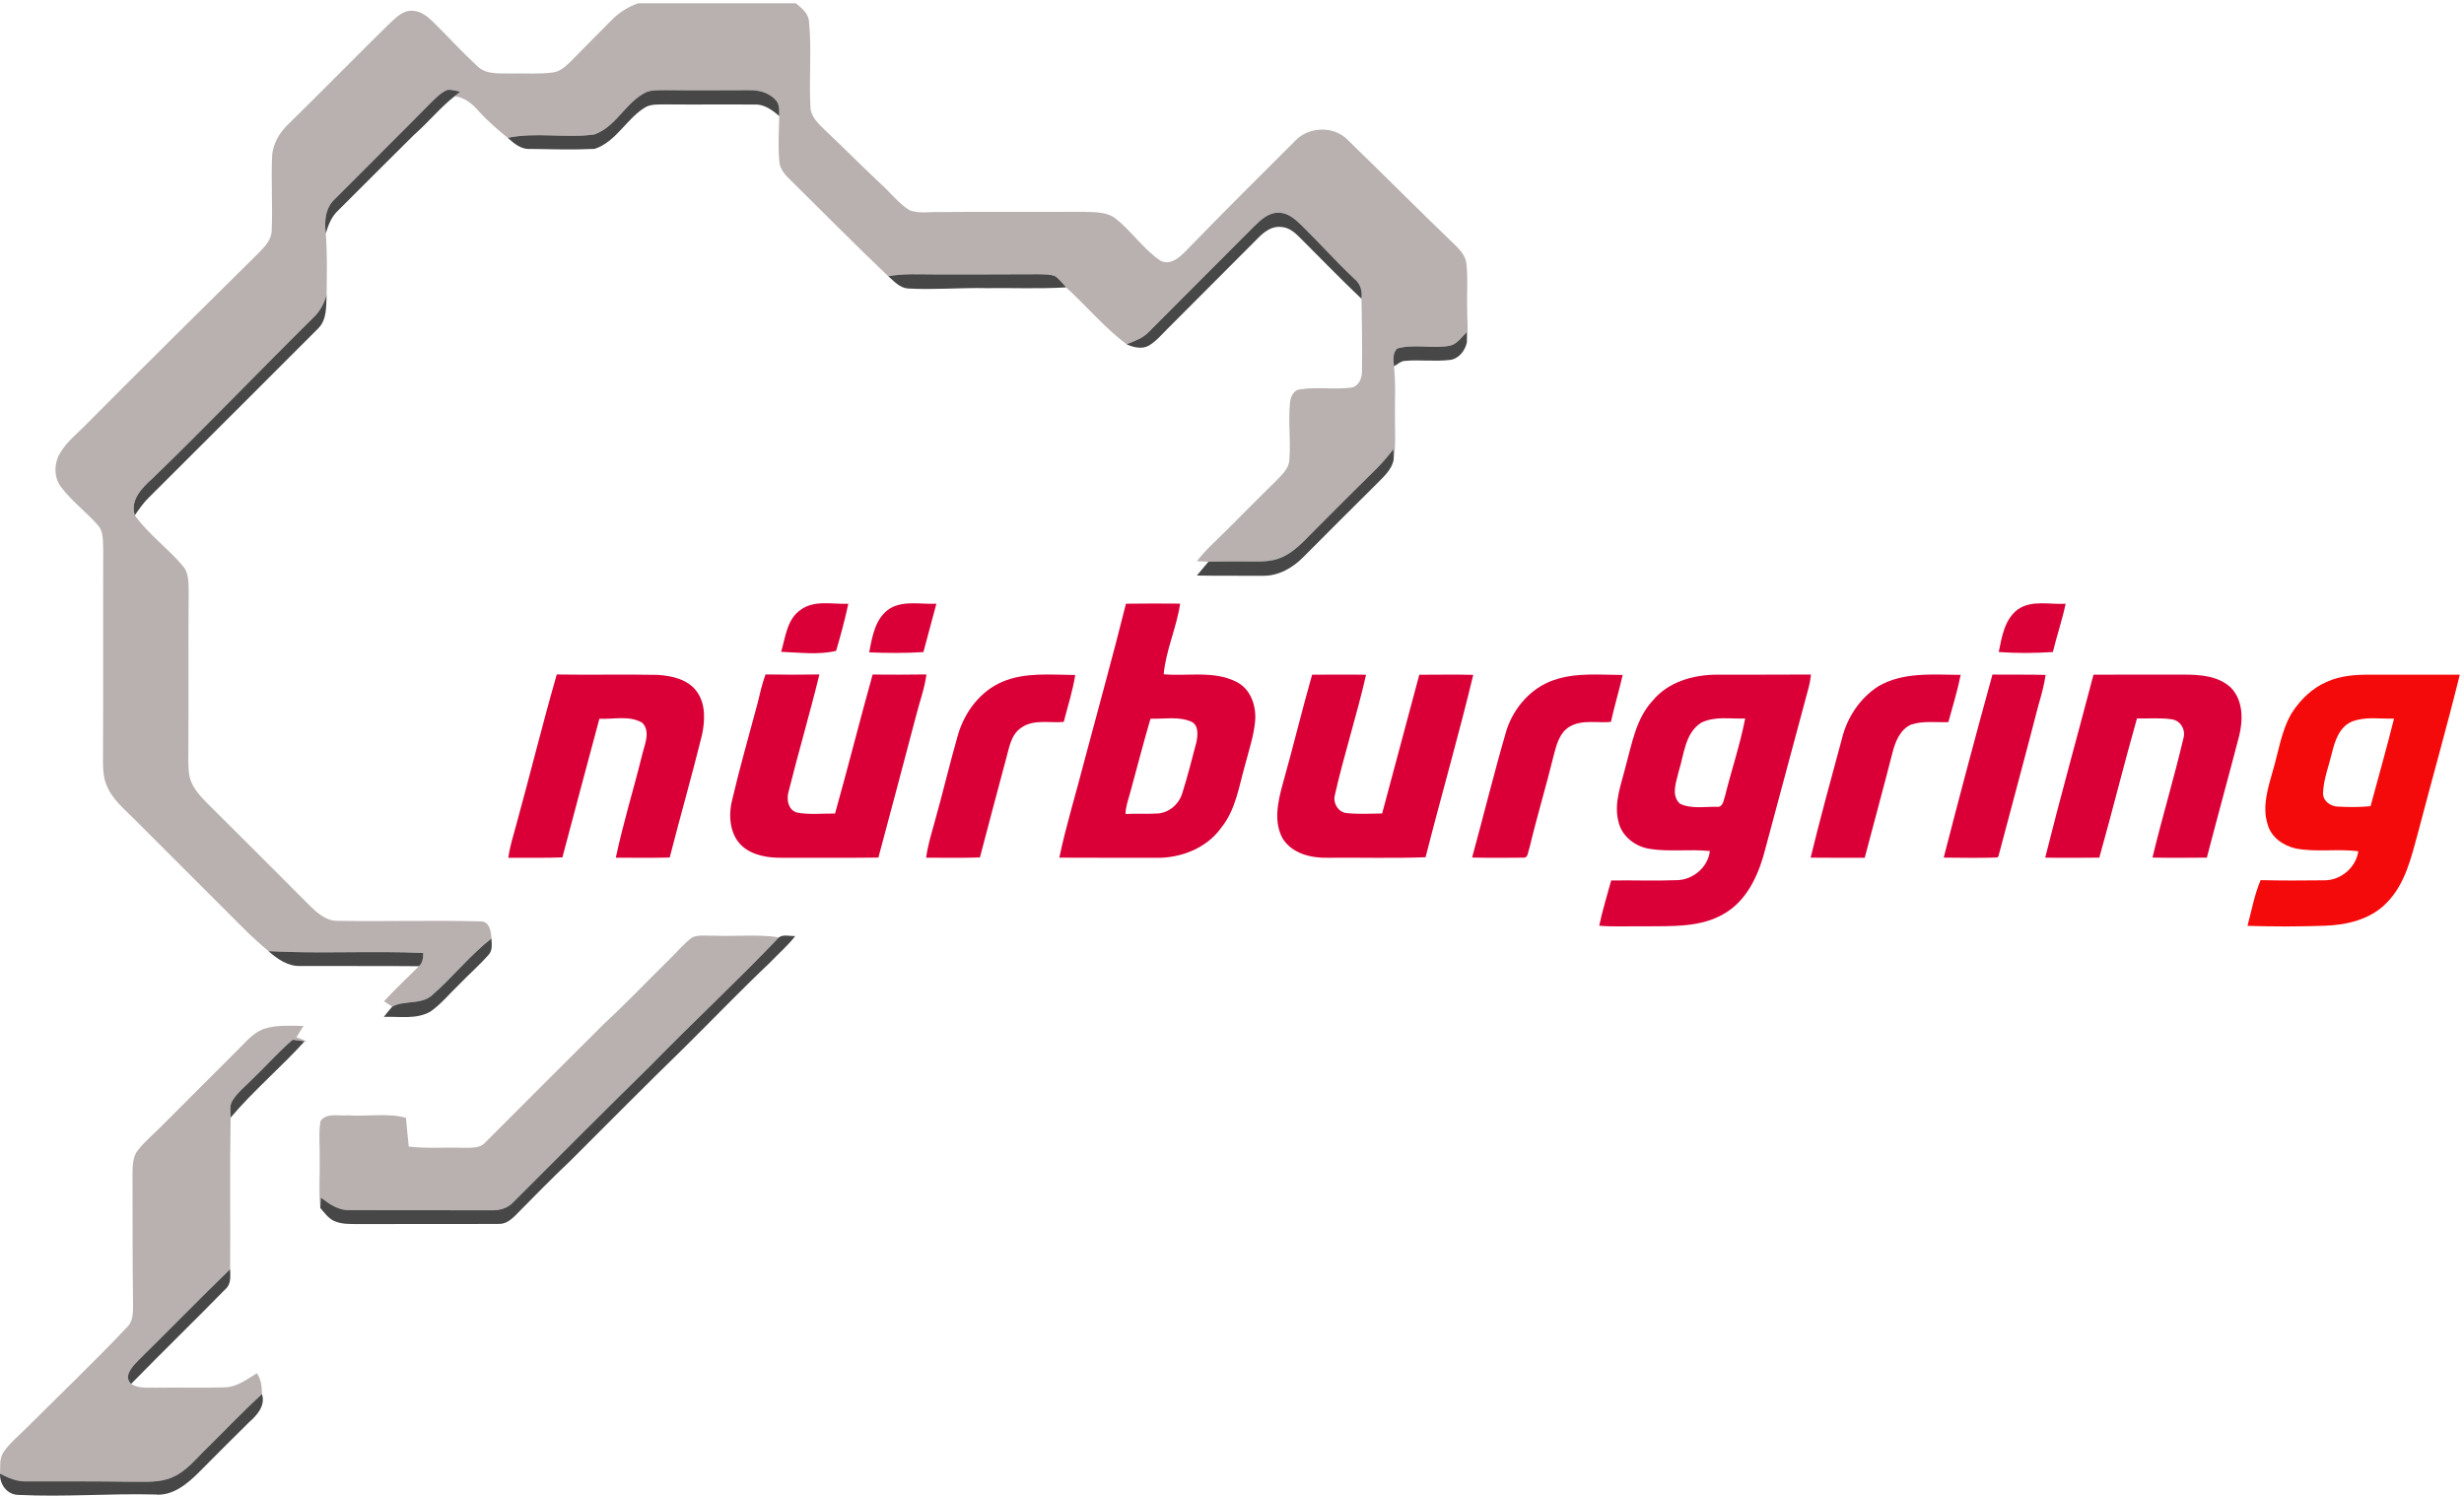
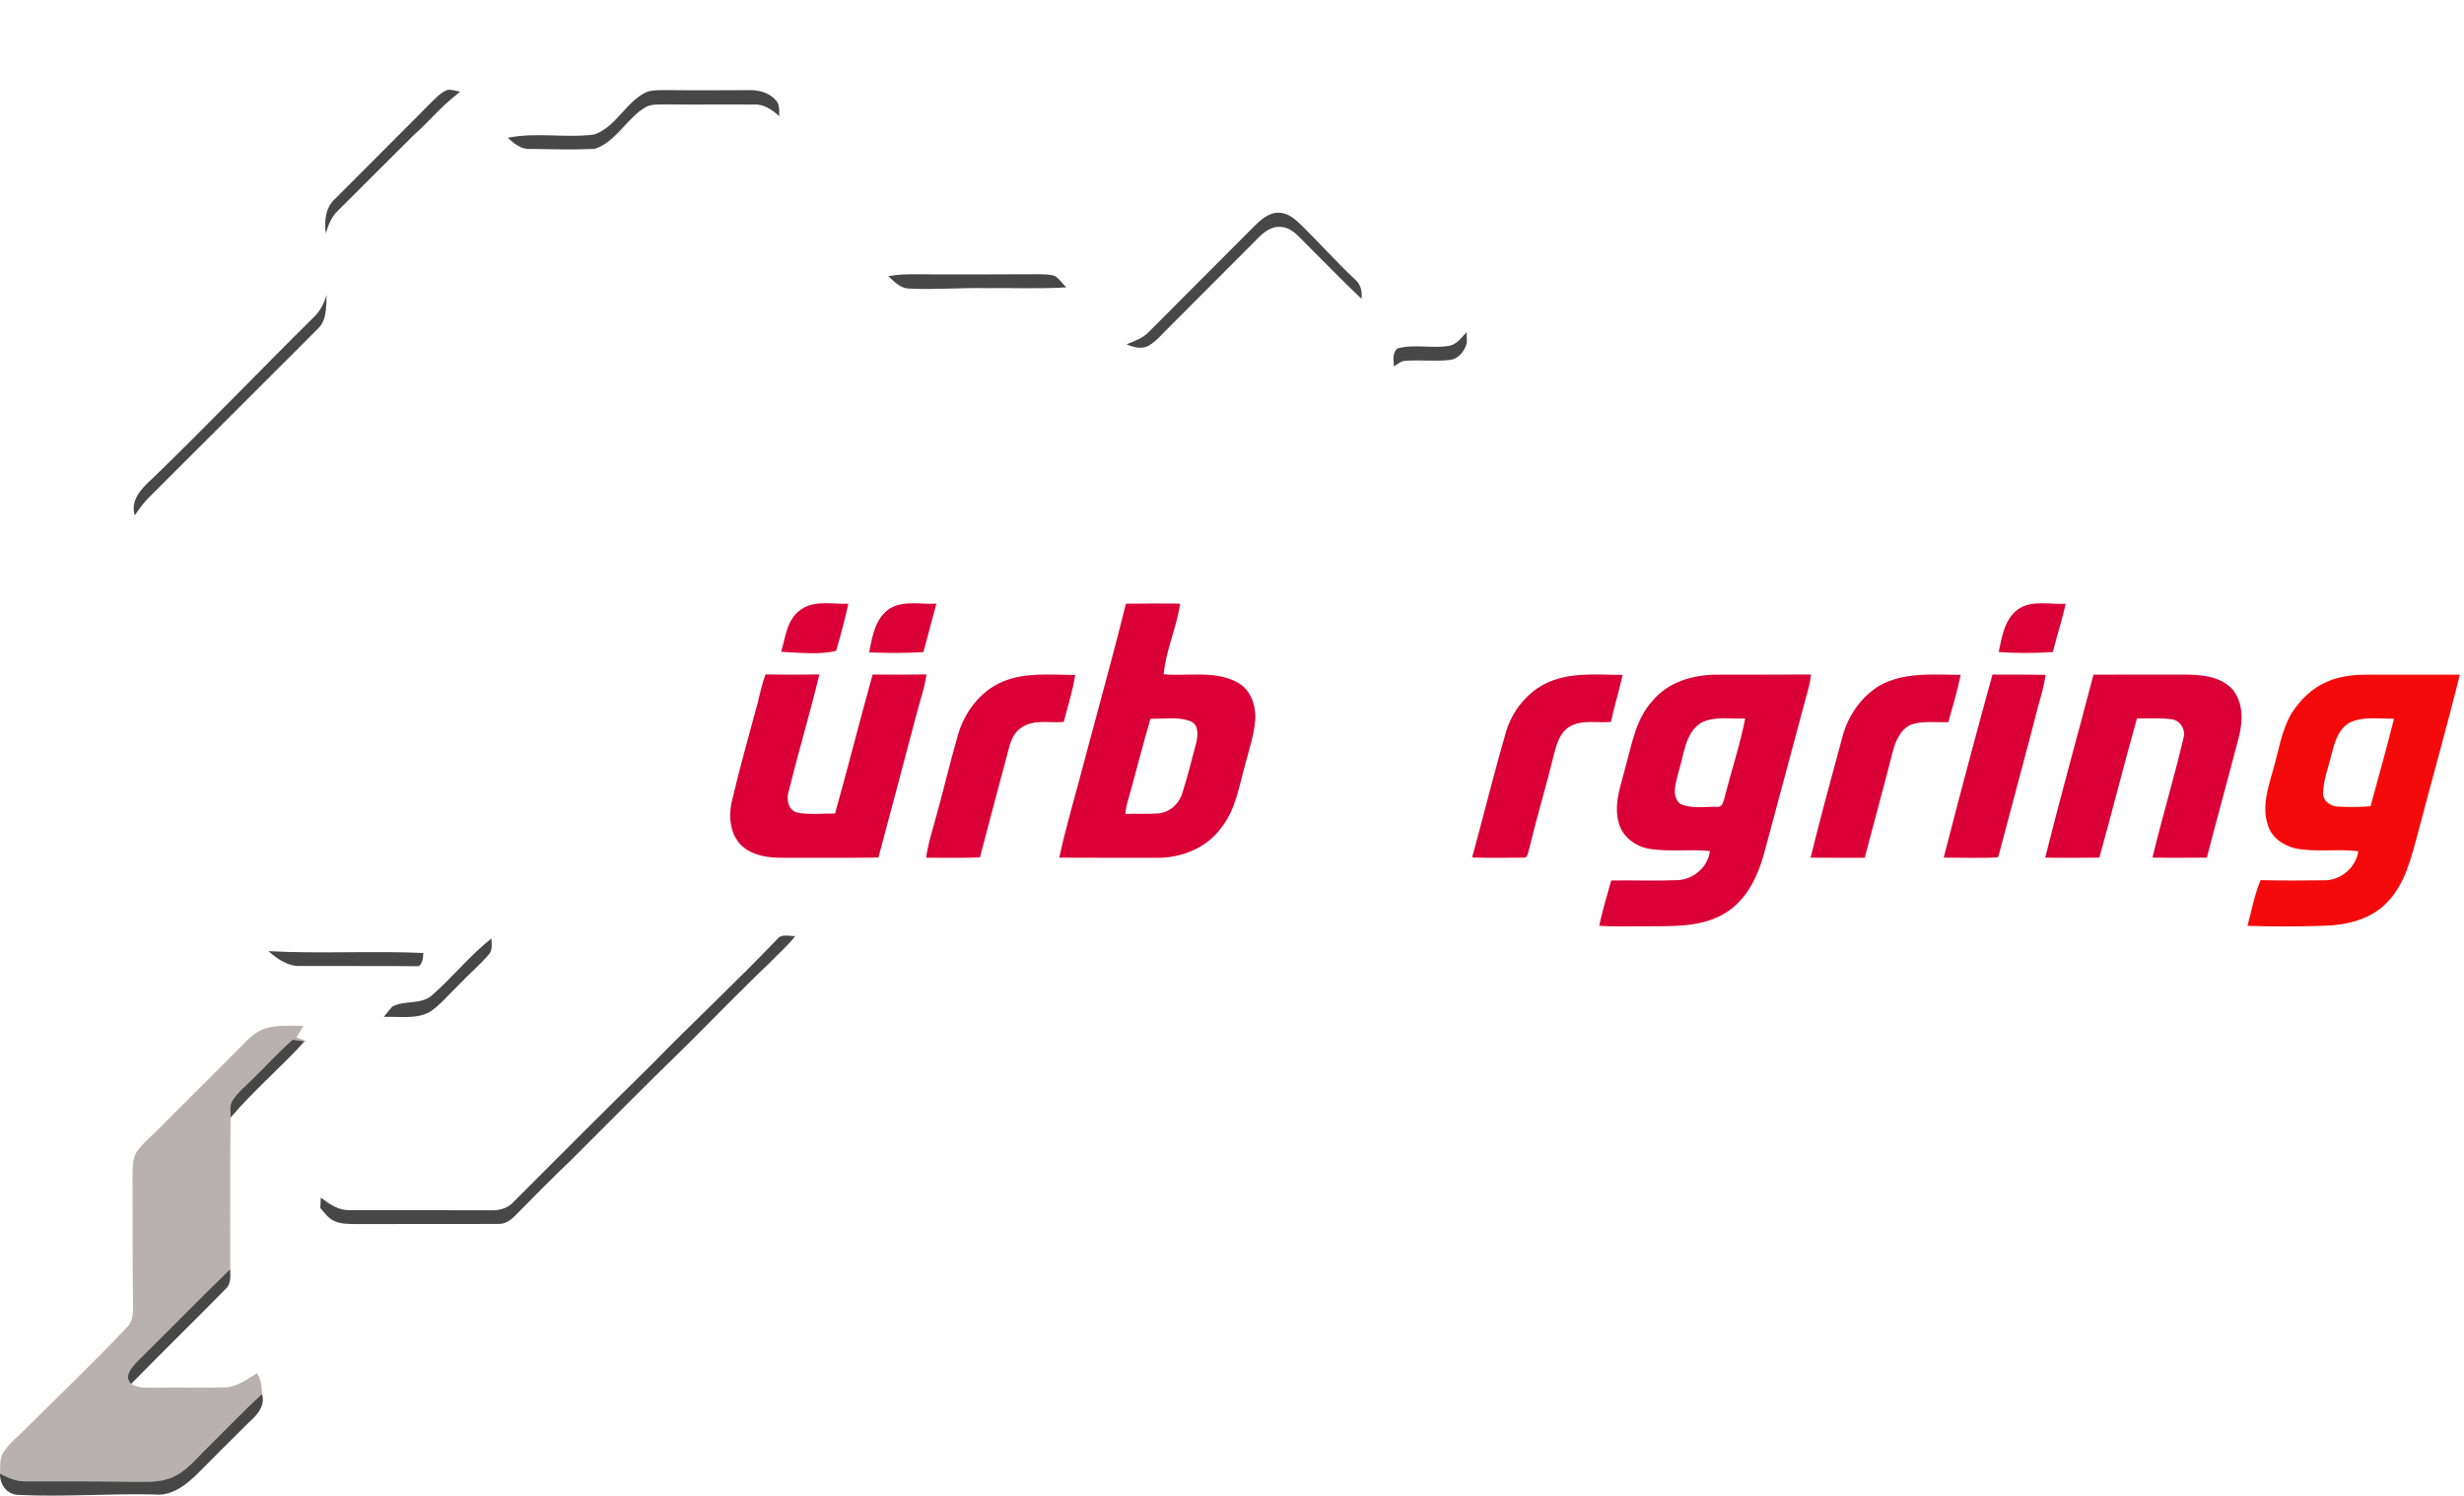
<svg xmlns="http://www.w3.org/2000/svg" width="247" height="150" viewBox="0 0 247 150" fill="none">
  <g id="Logo">
-     <path id="Vector" d="M63.958 0.332H79.781C80.367 0.816 81.054 1.343 81.099 2.175C81.379 5.015 81.081 7.883 81.24 10.731C81.263 11.664 81.982 12.336 82.599 12.948C84.534 14.759 86.382 16.661 88.327 18.465C89.279 19.33 90.076 20.391 91.179 21.078C92.128 21.436 93.182 21.235 94.175 21.259C98.969 21.214 103.764 21.259 108.561 21.235C109.659 21.279 110.896 21.198 111.821 21.902C113.421 23.172 114.587 24.928 116.27 26.099C117.279 26.703 118.275 25.788 118.937 25.093C122.544 21.379 126.212 17.723 129.882 14.071C131.234 12.665 133.749 12.616 135.108 14.035C138.734 17.553 142.295 21.138 145.939 24.638C146.441 25.142 146.951 25.73 147 26.478C147.16 27.863 147.037 29.259 147.068 30.652C147.06 31.88 147.202 33.114 147.045 34.337C147.042 33.992 147.037 33.644 147.029 33.299C146.514 33.809 146.067 34.504 145.311 34.663C143.578 34.974 141.772 34.46 140.065 34.938C139.563 35.398 139.691 36.124 139.735 36.728C139.929 38.443 139.811 40.168 139.837 41.887C139.829 43.285 139.937 44.697 139.704 46.085C139.701 45.732 139.696 45.379 139.686 45.026C139.147 45.708 138.596 46.385 137.973 46.994C135.861 49.062 133.78 51.165 131.691 53.256C130.682 54.262 129.71 55.394 128.351 55.93C127.383 56.335 126.311 56.291 125.287 56.293C123.904 56.267 122.523 56.296 121.143 56.309C120.754 56.298 120.364 56.283 119.98 56.264C120.853 55.117 121.951 54.173 122.96 53.152C124.654 51.445 126.353 49.746 128.066 48.06C128.594 47.501 129.224 46.905 129.25 46.082C129.409 44.179 129.117 42.266 129.315 40.366C129.37 39.802 129.647 39.114 130.29 39.041C131.984 38.759 133.715 39.083 135.417 38.861C136.201 38.769 136.551 37.902 136.528 37.199C136.57 34.786 136.517 32.369 136.481 29.954C136.575 29.217 136.397 28.467 135.798 27.983C133.953 26.253 132.274 24.358 130.471 22.589C129.835 21.98 129.101 21.311 128.162 21.327C127.151 21.306 126.377 22.048 125.705 22.706C122.191 26.25 118.641 29.761 115.131 33.307C114.534 33.924 113.706 34.196 112.937 34.517C110.713 32.842 108.924 30.686 106.877 28.809C106.519 28.43 106.213 27.994 105.78 27.693C105.257 27.479 104.674 27.515 104.122 27.494C100.632 27.523 97.142 27.502 93.655 27.51C92.115 27.515 90.562 27.406 89.041 27.693C85.867 24.68 82.801 21.557 79.679 18.486C79.036 17.822 78.179 17.174 78.124 16.17C77.977 14.665 78.087 13.149 78.113 11.638C78.098 11.079 78.179 10.415 77.724 9.997C77.062 9.273 76.056 9.019 75.104 9.038C72.312 9.043 69.518 9.069 66.723 9.033C66.099 9.048 65.453 9.006 64.854 9.208C62.737 10.167 61.788 12.72 59.56 13.483C56.693 13.873 53.746 13.225 50.897 13.818C49.89 12.995 48.902 12.148 48.026 11.186C47.381 10.433 46.596 9.767 45.574 9.647C45.76 9.495 45.946 9.344 46.129 9.192C45.708 9.119 45.287 8.954 44.855 9.014C44.199 9.27 43.71 9.803 43.214 10.279C40.017 13.533 36.762 16.729 33.554 19.968C32.605 20.843 32.498 22.2 32.66 23.404C32.814 25.453 32.765 27.51 32.741 29.564C32.498 30.375 32.114 31.156 31.502 31.752C26.065 37.12 20.787 42.648 15.294 47.959C14.259 48.886 13.014 50.133 13.514 51.664C14.889 53.586 16.857 54.973 18.363 56.782C18.912 57.43 18.891 58.324 18.912 59.126C18.87 64.356 18.91 69.588 18.886 74.818C18.889 75.764 18.834 76.718 18.962 77.659C19.129 78.754 19.895 79.619 20.635 80.39C24.135 83.858 27.612 87.35 31.094 90.839C31.834 91.55 32.686 92.313 33.779 92.316C38.563 92.397 43.358 92.24 48.136 92.373C49.08 92.331 49.216 93.374 49.263 94.085C47.101 95.778 45.386 97.961 43.324 99.764C42.207 100.765 40.573 100.245 39.321 100.914C39.047 100.736 38.772 100.559 38.495 100.386C39.603 99.158 40.827 98.042 41.988 96.866C42.385 96.531 42.416 96.022 42.429 95.541C37.261 95.305 32.08 95.635 26.912 95.355C26.148 94.704 25.393 94.038 24.679 93.332C20.936 89.584 17.192 85.837 13.441 82.097C12.439 81.082 11.268 80.144 10.711 78.79C10.377 78.04 10.327 77.207 10.322 76.399C10.364 69.337 10.322 62.278 10.348 55.219C10.301 54.328 10.432 53.282 9.752 52.584C8.604 51.293 7.195 50.243 6.15 48.863C5.391 47.896 5.397 46.511 5.998 45.468C6.678 44.273 7.799 43.432 8.738 42.452C14.424 36.723 20.172 31.059 25.908 25.38C26.522 24.74 27.236 24.037 27.238 23.083C27.348 20.639 27.168 18.188 27.275 15.744C27.314 14.463 28.004 13.308 28.911 12.441C32.302 9.124 35.614 5.726 39 2.407C39.666 1.803 40.377 1.004 41.363 1.085C42.186 1.106 42.853 1.649 43.415 2.195C44.91 3.675 46.333 5.232 47.877 6.659C48.722 7.47 49.966 7.344 51.041 7.37C52.494 7.334 53.956 7.454 55.401 7.268C56.188 7.182 56.768 6.594 57.302 6.069C58.638 4.702 59.986 3.351 61.333 1.994C62.065 1.244 62.974 0.687 63.958 0.332Z" fill="#B9B0B0" />
    <path id="Vector_2" d="M44.855 9.014C45.286 8.954 45.707 9.119 46.128 9.192C45.945 9.344 45.76 9.495 45.574 9.647C44.097 10.812 42.91 12.289 41.496 13.525C38.952 16.034 36.44 18.577 33.904 21.094C33.24 21.706 32.898 22.555 32.66 23.405C32.498 22.2 32.605 20.843 33.554 19.968C36.762 16.73 40.016 13.533 43.214 10.279C43.71 9.804 44.199 9.271 44.855 9.014Z" fill="#474747" />
    <path id="Vector_3" d="M64.856 9.208C65.454 9.007 66.1 9.048 66.725 9.033C69.519 9.069 72.314 9.043 75.106 9.038C76.058 9.02 77.064 9.273 77.725 9.997C78.18 10.415 78.099 11.079 78.115 11.638C77.414 11.032 76.609 10.428 75.631 10.481C72.664 10.457 69.695 10.496 66.727 10.467C66.084 10.486 65.405 10.423 64.803 10.692C62.837 11.795 61.813 14.205 59.606 14.926C57.45 15.028 55.282 14.965 53.123 14.929C52.221 14.992 51.526 14.372 50.898 13.818C53.748 13.225 56.694 13.873 59.562 13.484C61.789 12.72 62.738 10.167 64.856 9.208Z" fill="#474747" />
    <path id="Vector_4" d="M125.705 22.707C126.377 22.048 127.151 21.306 128.163 21.327C129.101 21.311 129.836 21.98 130.471 22.589C132.275 24.358 133.953 26.253 135.799 27.983C136.397 28.467 136.575 29.217 136.481 29.954C134.371 27.954 132.351 25.861 130.293 23.807C129.781 23.295 129.172 22.777 128.411 22.754C127.483 22.644 126.707 23.258 126.1 23.877C123.107 26.901 120.08 29.889 117.086 32.91C116.475 33.511 115.92 34.19 115.18 34.64C114.482 35.042 113.625 34.828 112.938 34.517C113.706 34.196 114.535 33.924 115.131 33.307C118.642 29.761 122.192 26.25 125.705 22.707Z" fill="#474747" />
    <path id="Vector_5" d="M89.041 27.693C90.562 27.405 92.115 27.515 93.655 27.51C97.142 27.502 100.632 27.523 104.122 27.494C104.674 27.515 105.257 27.479 105.78 27.693C106.214 27.994 106.52 28.43 106.878 28.809C104.216 28.974 101.547 28.851 98.883 28.887C96.267 28.83 93.65 29.068 91.038 28.924C90.204 28.877 89.627 28.2 89.041 27.693Z" fill="#474747" />
    <path id="Vector_6" d="M31.503 31.752C32.114 31.156 32.498 30.375 32.742 29.564C32.687 30.709 32.786 32.047 31.897 32.925C26.224 38.584 20.573 44.266 14.887 49.913C14.356 50.436 13.935 51.053 13.514 51.664C13.015 50.133 14.259 48.886 15.294 47.959C20.787 42.648 26.065 37.12 31.503 31.752Z" fill="#474747" />
    <path id="Vector_7" d="M145.311 34.664C146.067 34.504 146.514 33.809 147.029 33.299C147.037 33.644 147.042 33.992 147.045 34.337C146.859 35.155 146.25 35.96 145.374 36.08C143.845 36.268 142.295 36.038 140.76 36.185C140.365 36.237 140.07 36.543 139.735 36.728C139.691 36.125 139.563 35.398 140.065 34.938C141.772 34.46 143.578 34.975 145.311 34.664Z" fill="#474747" />
-     <path id="Vector_8" d="M137.973 46.994C138.596 46.385 139.147 45.708 139.686 45.026C139.696 45.379 139.701 45.732 139.704 46.085C139.531 47.054 138.75 47.744 138.094 48.416C135.594 50.883 133.121 53.376 130.638 55.862C129.582 56.933 128.149 57.751 126.607 57.723C124.398 57.712 122.189 57.741 119.982 57.699C120.361 57.229 120.754 56.771 121.143 56.309C122.523 56.296 123.904 56.267 125.287 56.293C126.311 56.291 127.383 56.335 128.35 55.93C129.71 55.394 130.682 54.262 131.691 53.256C133.78 51.165 135.861 49.061 137.973 46.994Z" fill="#474747" />
    <path id="Vector_9" d="M80.25 61.141C81.638 60.122 83.444 60.597 85.039 60.529C84.699 62.118 84.273 63.694 83.813 65.252C82.056 65.668 80.122 65.419 78.305 65.346C78.739 63.883 78.888 62.084 80.25 61.141Z" fill="#DA0037" />
    <path id="Vector_10" d="M89.243 60.981C90.644 60.177 92.335 60.61 93.867 60.522C93.444 62.139 92.989 63.752 92.565 65.372C90.759 65.49 88.942 65.474 87.133 65.401C87.433 63.799 87.742 61.917 89.243 60.981Z" fill="#DA0037" />
    <path id="Vector_11" d="M118.302 60.517C116.49 60.506 114.681 60.493 112.869 60.524C111.573 65.741 110.122 70.921 108.744 76.117C107.905 79.407 106.891 82.661 106.188 85.983C109.419 86.006 112.652 85.985 115.884 85.999C118.367 86.043 120.979 85.029 122.443 82.951C123.888 81.15 124.202 78.801 124.822 76.647C125.201 75.184 125.7 73.738 125.825 72.22C125.933 70.722 125.352 69.039 123.922 68.349C121.669 67.21 119.07 67.814 116.652 67.599C116.874 65.169 117.949 62.923 118.302 60.517ZM117.387 72.008C118.074 72.006 118.749 72.068 119.389 72.335C120.205 72.69 120.069 73.751 119.92 74.457C119.473 76.145 119.049 77.842 118.521 79.506C118.197 80.596 117.217 81.477 116.064 81.555C114.987 81.618 113.905 81.55 112.828 81.605C112.838 80.876 113.094 80.194 113.285 79.499C113.967 77.016 114.605 74.52 115.329 72.05C116.001 72.071 116.699 72.011 117.387 72.008Z" fill="#DA0037" />
    <path id="Vector_12" d="M202.265 61.105C203.656 60.114 205.475 60.632 207.065 60.525C206.725 62.161 206.179 63.744 205.784 65.367C203.98 65.482 202.163 65.501 200.359 65.367C200.673 63.846 200.937 62.106 202.265 61.105Z" fill="#DA0037" />
-     <path id="Vector_13" d="M55.812 67.618C59.19 67.678 62.57 67.589 65.948 67.659C67.367 67.756 68.975 68.109 69.853 69.335C70.766 70.597 70.674 72.28 70.358 73.731C69.346 77.826 68.18 81.882 67.132 85.97C65.331 86.014 63.532 85.993 61.733 85.986C62.455 82.544 63.508 79.177 64.35 75.761C64.58 74.719 65.263 73.368 64.387 72.461C63.095 71.697 61.506 72.126 60.084 72.058C58.845 76.689 57.6 81.32 56.377 85.957C54.571 86.025 52.761 85.983 50.955 85.996C51.102 84.896 51.441 83.837 51.729 82.771C53.122 77.727 54.367 72.641 55.812 67.618Z" fill="#DA0037" />
    <path id="Vector_14" d="M76.739 67.615C78.54 67.646 80.341 67.646 82.14 67.617C81.185 71.522 80.046 75.382 79.07 79.282C78.806 80.076 78.984 81.252 79.936 81.469C81.175 81.702 82.453 81.542 83.708 81.561C85.007 76.929 86.181 72.262 87.475 67.625C89.271 67.644 91.07 67.641 92.868 67.615C92.691 69.01 92.191 70.33 91.849 71.687C90.594 76.454 89.329 81.216 88.053 85.975C84.864 86.019 81.674 85.98 78.485 85.993C77.084 86.019 75.554 85.805 74.449 84.872C73.155 83.743 72.998 81.811 73.385 80.236C74.145 76.976 75.076 73.759 75.936 70.526C76.177 69.549 76.388 68.561 76.739 67.615Z" fill="#DA0037" />
    <path id="Vector_15" d="M181.535 67.623C178.377 67.644 175.222 67.633 172.067 67.638C169.722 67.651 167.217 68.367 165.678 70.236C164.02 72.013 163.607 74.488 162.982 76.746C162.548 78.576 161.746 80.452 162.237 82.355C162.554 83.871 163.994 84.929 165.481 85.118C167.442 85.413 169.434 85.105 171.405 85.321C171.222 86.918 169.753 88.175 168.169 88.236C165.952 88.327 163.727 88.236 161.51 88.269C161.1 89.78 160.632 91.275 160.311 92.809C161.79 92.929 163.278 92.843 164.763 92.867C167.552 92.83 170.59 93.039 173.047 91.471C175.285 90.057 176.377 87.459 176.992 84.987C178.403 79.778 179.781 74.561 181.19 69.353C181.358 68.788 181.48 68.211 181.535 67.623ZM172.686 72.008C173.439 71.995 174.208 72.063 174.942 72.032C174.432 74.656 173.572 77.204 172.924 79.799C172.77 80.225 172.731 80.962 172.098 80.886C170.875 80.855 169.552 81.121 168.407 80.575C167.466 79.731 168.056 78.351 168.284 77.316C168.825 75.638 168.89 73.524 170.514 72.465C171.193 72.118 171.933 72.021 172.686 72.008Z" fill="#DA0037" />
    <path id="Vector_16" d="M209.859 67.636C212.865 67.636 215.874 67.636 218.883 67.633C220.541 67.628 222.405 67.756 223.667 68.972C224.875 70.257 224.857 72.192 224.454 73.804C223.398 77.868 222.277 81.916 221.223 85.981C219.406 85.991 217.589 86.012 215.772 85.975C216.734 81.961 217.937 78.007 218.881 73.987C219.119 73.169 218.588 72.241 217.728 72.116C216.567 71.941 215.386 72.05 214.217 72.027C212.899 76.663 211.749 81.341 210.442 85.981C208.633 85.988 206.827 86.02 205.018 85.981C206.552 79.847 208.259 73.754 209.859 67.636Z" fill="#DA0037" />
    <path id="Vector_17" d="M100.481 68.35C102.787 67.372 105.349 67.657 107.785 67.67C107.534 69.267 107.03 70.809 106.635 72.374C105.2 72.508 103.571 72.063 102.324 72.991C101.323 73.689 101.166 74.98 100.855 76.067C99.969 79.363 99.098 82.661 98.23 85.962C96.434 86.02 94.636 85.994 92.84 85.986C92.989 84.838 93.326 83.728 93.635 82.614C94.487 79.619 95.19 76.585 96.053 73.592C96.73 71.34 98.283 69.288 100.481 68.35Z" fill="#DA0037" />
-     <path id="Vector_18" d="M128.577 78.626C129.607 74.975 130.493 71.287 131.531 67.641C133.332 67.636 135.136 67.612 136.939 67.646C136.014 71.723 134.709 75.709 133.792 79.789C133.627 80.567 134.179 81.443 134.997 81.516C136.173 81.639 137.365 81.569 138.55 81.555C139.791 76.919 141.036 72.283 142.275 67.646C144.076 67.644 145.88 67.61 147.684 67.657C146.212 73.78 144.455 79.836 142.905 85.941C139.648 86.061 136.385 85.962 133.125 85.993C131.452 86.04 129.531 85.583 128.587 84.075C127.646 82.387 128.098 80.382 128.577 78.626Z" fill="#DA0037" />
    <path id="Vector_19" d="M155.745 68.185C157.962 67.406 160.356 67.659 162.662 67.667C162.304 69.246 161.833 70.796 161.483 72.374C160.1 72.502 158.574 72.108 157.319 72.863C156.333 73.461 156.025 74.664 155.755 75.706C154.992 78.829 154.054 81.908 153.311 85.037C153.159 85.358 153.212 86.027 152.702 85.983C150.99 86.001 149.28 86.012 147.57 85.97C148.739 81.697 149.792 77.389 151.039 73.14C151.779 70.913 153.494 68.953 155.745 68.185Z" fill="#DA0037" />
    <path id="Vector_20" d="M188.275 68.812C190.774 67.343 193.77 67.643 196.546 67.659C196.222 69.259 195.743 70.822 195.31 72.395C194.07 72.439 192.789 72.246 191.59 72.635C190.463 73.132 189.984 74.371 189.702 75.481C188.808 78.994 187.846 82.488 186.926 85.993C185.117 85.99 183.31 86.006 181.504 85.983C182.476 81.987 183.569 78.019 184.644 74.049C185.156 71.938 186.44 69.993 188.275 68.812Z" fill="#DA0037" />
    <path id="Vector_21" d="M194.844 85.978C196.423 79.849 198.046 73.728 199.732 67.626C201.507 67.652 203.285 67.61 205.063 67.662C204.906 68.692 204.634 69.698 204.339 70.696C203.037 75.751 201.662 80.79 200.331 85.837L200.211 85.967C198.423 86.027 196.632 85.996 194.844 85.978Z" fill="#DA0037" />
    <path id="Vector_22" d="M237.429 67.639C236.033 67.633 234.606 67.761 233.312 68.326C231.801 68.959 230.575 70.15 229.71 71.52C228.685 73.281 228.413 75.341 227.838 77.269C227.354 78.994 226.75 80.832 227.307 82.617C227.642 83.921 228.865 84.776 230.125 85.061C232.193 85.46 234.321 85.076 236.407 85.338C236.167 86.989 234.637 88.272 232.977 88.254C230.855 88.28 228.732 88.288 226.612 88.236C225.99 89.705 225.707 91.288 225.297 92.82C227.864 92.898 230.442 92.901 233.009 92.81C235.254 92.742 237.657 92.174 239.259 90.499C241.128 88.604 241.717 85.936 242.396 83.458C243.774 78.179 245.269 72.934 246.579 67.639C243.528 67.639 240.48 67.636 237.429 67.639ZM237.845 72.008C238.559 72.006 239.285 72.063 239.986 72.042C239.252 74.977 238.423 77.897 237.633 80.821C236.525 80.934 235.401 80.923 234.292 80.861C233.587 80.814 232.865 80.293 232.87 79.538C232.907 78.156 233.435 76.846 233.754 75.513C234.054 74.29 234.496 72.879 235.762 72.343C236.431 72.079 237.134 72.011 237.845 72.008Z" fill="#F50A0B" />
-     <path id="Vector_23" d="M69.425 93.957C70.138 93.68 70.944 93.844 71.696 93.808C73.824 93.894 75.971 93.646 78.086 93.972C73.911 98.35 69.472 102.464 65.247 106.797C60.628 111.324 56.063 115.913 51.489 120.487C50.921 121.127 50.069 121.368 49.235 121.331C44.517 121.32 39.795 121.341 35.077 121.32C33.953 121.37 33.009 120.709 32.159 120.058C32.141 120.403 32.125 120.751 32.107 121.098C31.932 119.441 32.091 117.774 32.042 116.112C32.081 114.865 31.911 113.597 32.141 112.364C32.758 111.535 33.95 111.901 34.836 111.818C36.784 111.956 38.786 111.556 40.692 112.058C40.781 113.022 40.872 113.984 40.977 114.946C42.757 115.166 44.55 115.009 46.336 115.069C47.133 115.045 48.085 115.2 48.665 114.515C52.634 110.558 56.586 106.578 60.562 102.626C62.826 100.538 64.947 98.298 67.145 96.139C67.906 95.415 68.562 94.568 69.425 93.957Z" fill="#B9B0B0" />
    <path id="Vector_24" d="M78.086 93.972C78.543 93.641 79.192 93.878 79.723 93.837C78.97 94.811 78.026 95.614 77.179 96.505C74.23 99.304 71.412 102.239 68.521 105.098C64.725 108.794 60.997 112.557 57.248 116.302C55.322 118.124 53.468 120.022 51.607 121.909C51.175 122.329 50.645 122.724 50.01 122.7C45.301 122.729 40.593 122.693 35.885 122.716C35.085 122.708 34.248 122.745 33.501 122.41C32.905 122.136 32.52 121.579 32.107 121.098C32.126 120.751 32.141 120.403 32.16 120.058C33.009 120.709 33.953 121.37 35.077 121.32C39.796 121.341 44.517 121.32 49.236 121.331C50.07 121.368 50.922 121.127 51.489 120.487C56.064 115.913 60.628 111.324 65.248 106.797C69.472 102.464 73.911 98.35 78.086 93.972Z" fill="#474747" />
    <path id="Vector_25" d="M43.325 99.764C45.387 97.961 47.102 95.778 49.264 94.085C49.288 94.639 49.397 95.29 48.969 95.731C48.03 96.798 46.948 97.728 45.968 98.755C45.029 99.647 44.208 100.682 43.136 101.421C41.722 102.224 40.023 101.884 38.473 101.946C38.75 101.596 39.027 101.249 39.322 100.914C40.575 100.245 42.208 100.765 43.325 99.764Z" fill="#474747" />
    <path id="Vector_26" d="M26.912 95.355C32.08 95.635 37.262 95.305 42.43 95.54C42.417 96.021 42.386 96.531 41.988 96.866C38.03 96.824 34.075 96.866 30.117 96.845C28.867 96.894 27.804 96.144 26.912 95.355Z" fill="#474747" />
    <path id="Vector_27" d="M26.565 103.115C27.812 102.736 29.137 102.838 30.421 102.858C30.188 103.237 29.956 103.616 29.712 103.993C30.081 104.116 30.442 104.257 30.795 104.424L30.538 104.395C30.139 104.343 29.738 104.288 29.341 104.236C27.867 105.498 26.591 106.964 25.185 108.3C24.531 108.953 23.794 109.549 23.3 110.341C22.978 110.851 23.109 111.475 23.119 112.04C23.025 117.105 23.109 122.172 23.072 127.24C19.954 130.254 16.934 133.371 13.839 136.411C13.28 137.004 12.336 137.961 13.146 138.742C13.917 139.247 14.882 139.09 15.752 139.121C18.022 139.074 20.293 139.168 22.562 139.085C23.773 139.051 24.756 138.274 25.747 137.676C26.194 138.282 26.238 139.032 26.264 139.762C24.361 141.487 22.602 143.36 20.769 145.159C19.661 146.225 18.68 147.519 17.222 148.128C15.933 148.671 14.503 148.533 13.138 148.548C9.646 148.499 6.153 148.509 2.663 148.512C1.706 148.561 0.831 148.159 0.002 147.736C0.054 147.032 -0.079 146.251 0.324 145.629C0.933 144.693 1.824 143.998 2.6 143.214C5.955 139.858 9.397 136.589 12.655 133.136C13.499 132.402 13.316 131.221 13.332 130.225C13.272 126.046 13.308 121.864 13.282 117.682C13.303 116.854 13.295 115.929 13.863 115.262C14.555 114.395 15.418 113.684 16.194 112.894C18.769 110.328 21.342 107.761 23.906 105.184C24.701 104.395 25.456 103.46 26.565 103.115Z" fill="#B9B0B0" />
    <path id="Vector_28" d="M25.184 108.3C26.591 106.964 27.866 105.498 29.341 104.236C29.738 104.288 30.138 104.343 30.538 104.395C28.149 107.022 25.417 109.329 23.119 112.04C23.109 111.475 22.978 110.85 23.299 110.341C23.794 109.549 24.531 108.953 25.184 108.3Z" fill="#474747" />
    <path id="Vector_29" d="M13.838 136.411C16.933 133.372 19.953 130.254 23.071 127.24C23.084 127.928 23.192 128.719 22.611 129.227C19.485 132.425 16.269 135.538 13.145 138.742C12.335 137.961 13.278 137.004 13.838 136.411Z" fill="#474747" />
    <path id="Vector_30" d="M20.769 145.158C22.601 143.36 24.361 141.486 26.264 139.761C26.622 140.932 25.778 141.871 24.97 142.581C23.302 144.223 21.65 145.88 20 147.542C18.808 148.749 17.295 150.027 15.48 149.826C10.947 149.714 6.417 150.095 1.892 149.868C0.728 149.884 -0.04 148.833 0.002 147.735C0.83 148.159 1.706 148.561 2.663 148.512C6.153 148.509 9.645 148.499 13.138 148.548C14.503 148.533 15.933 148.671 17.221 148.127C18.68 147.518 19.66 146.225 20.769 145.158Z" fill="#474747" />
  </g>
</svg>